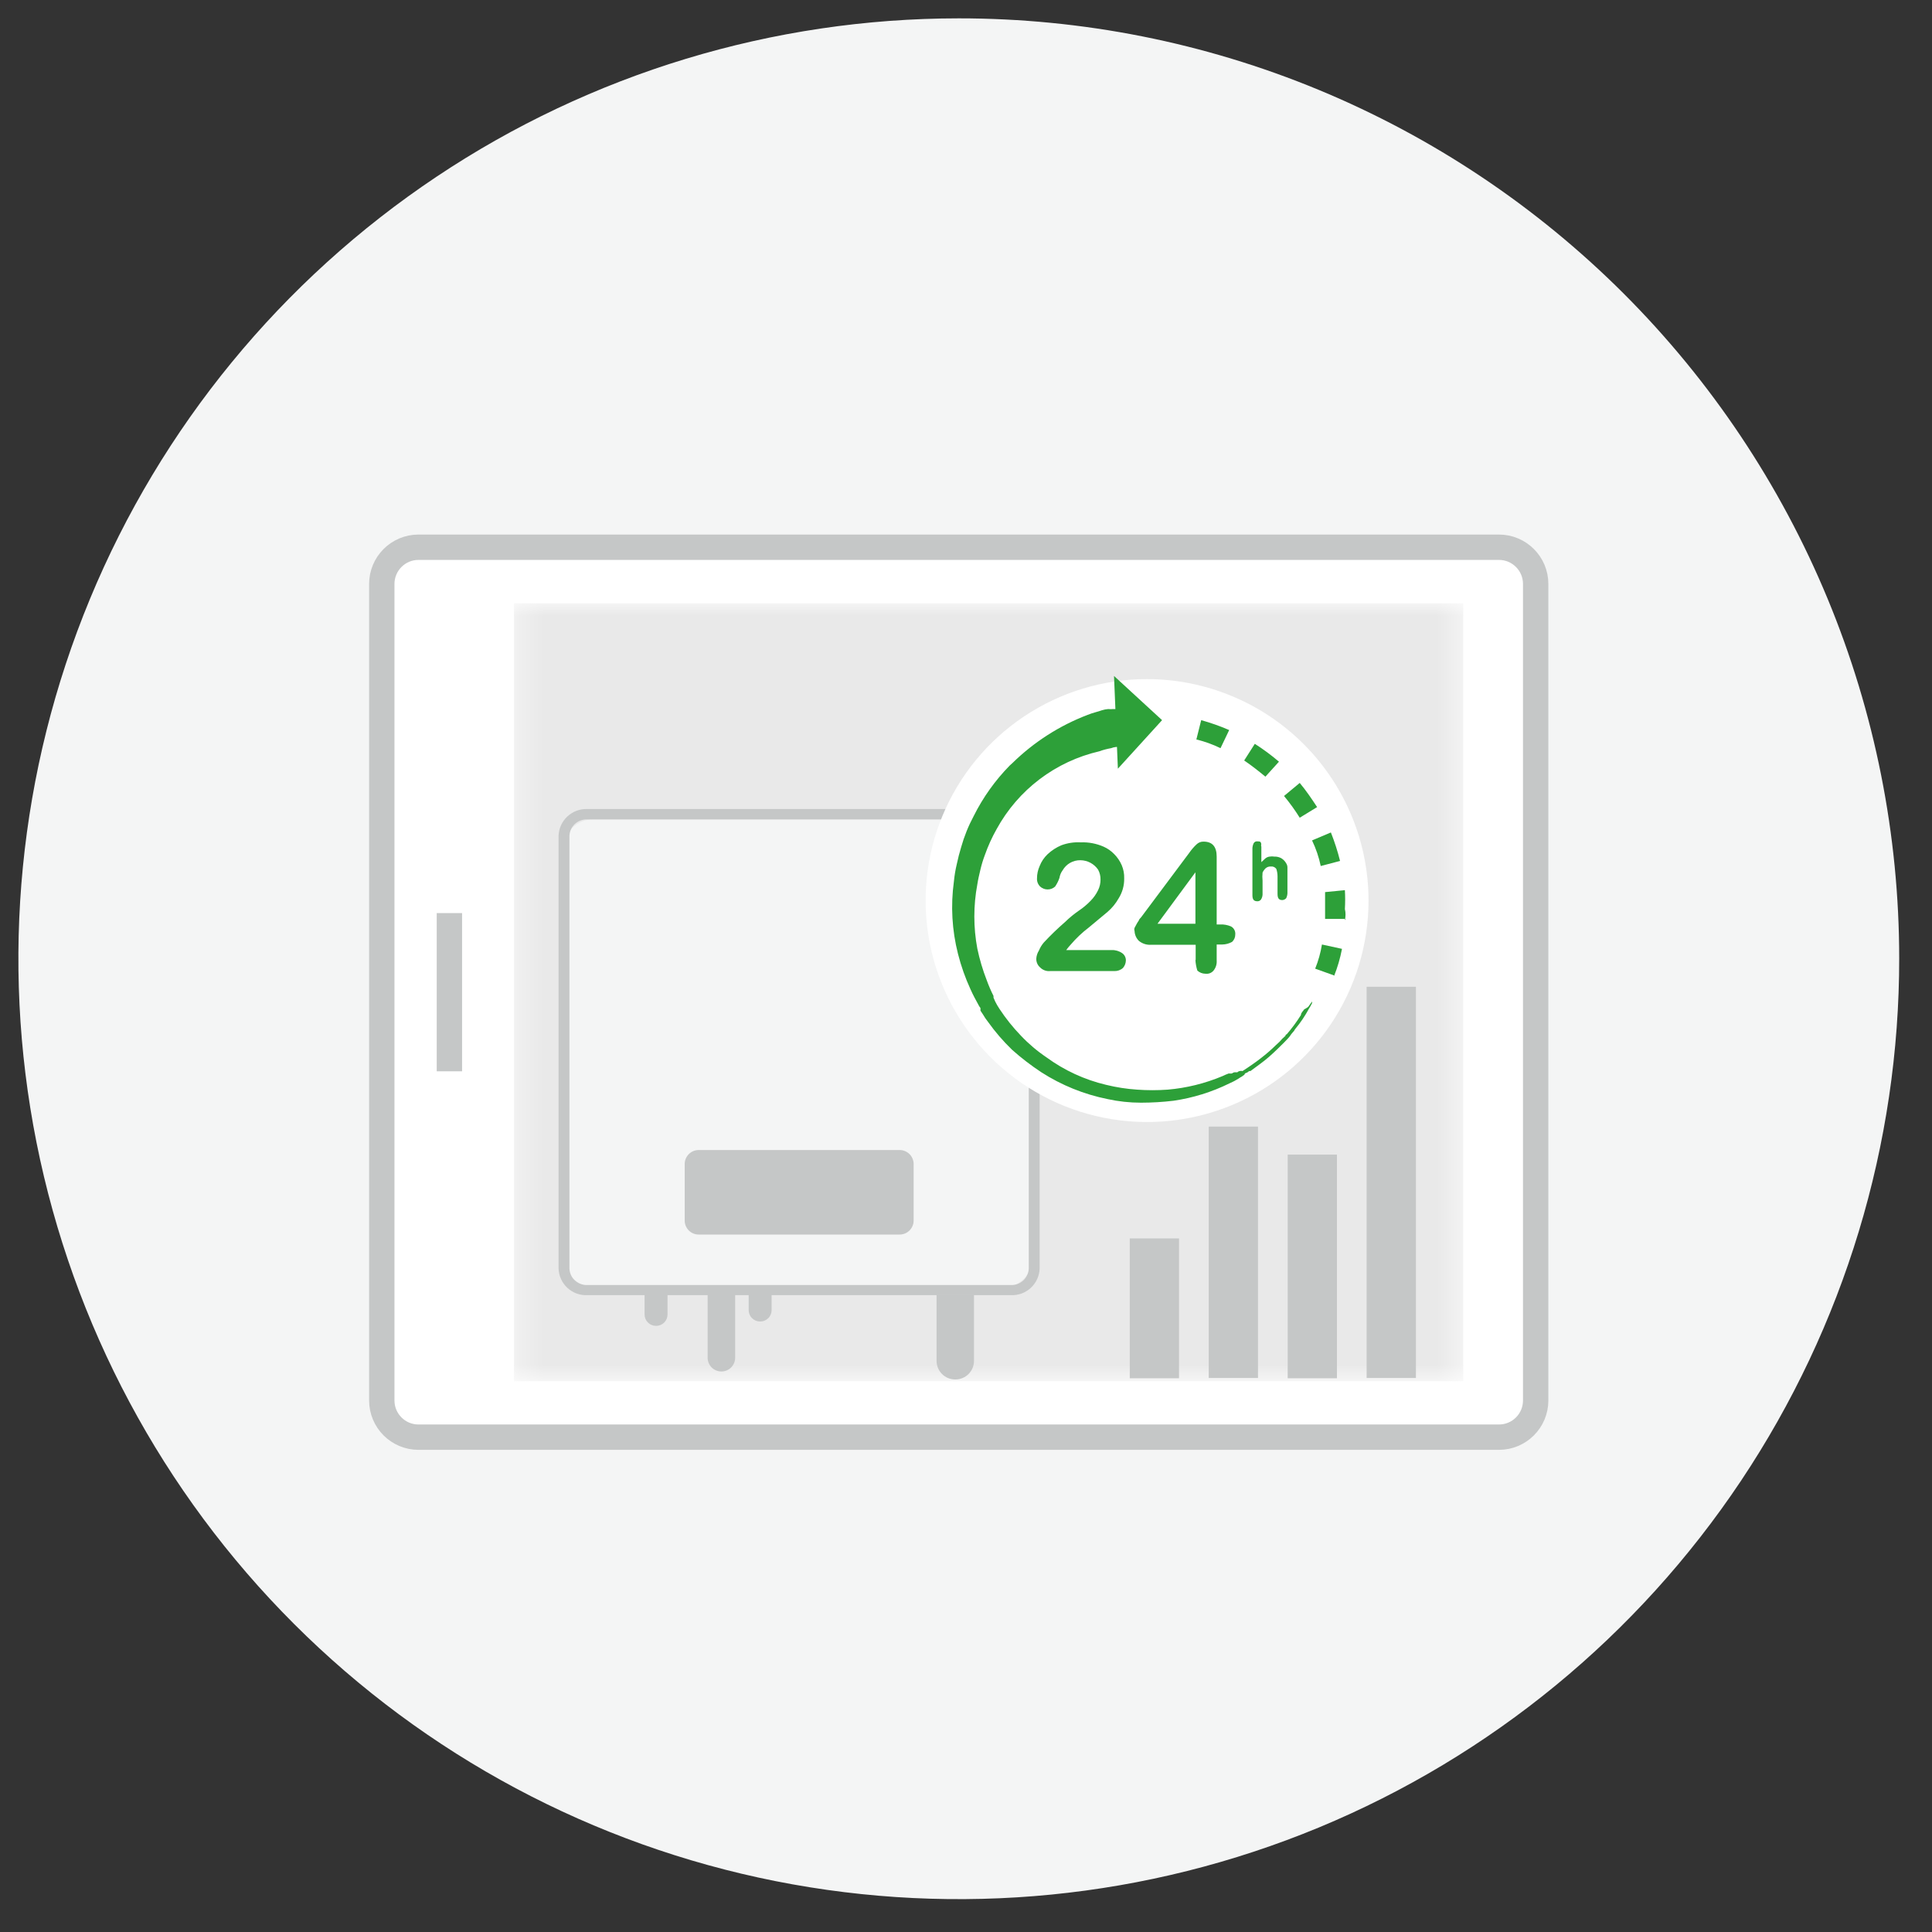
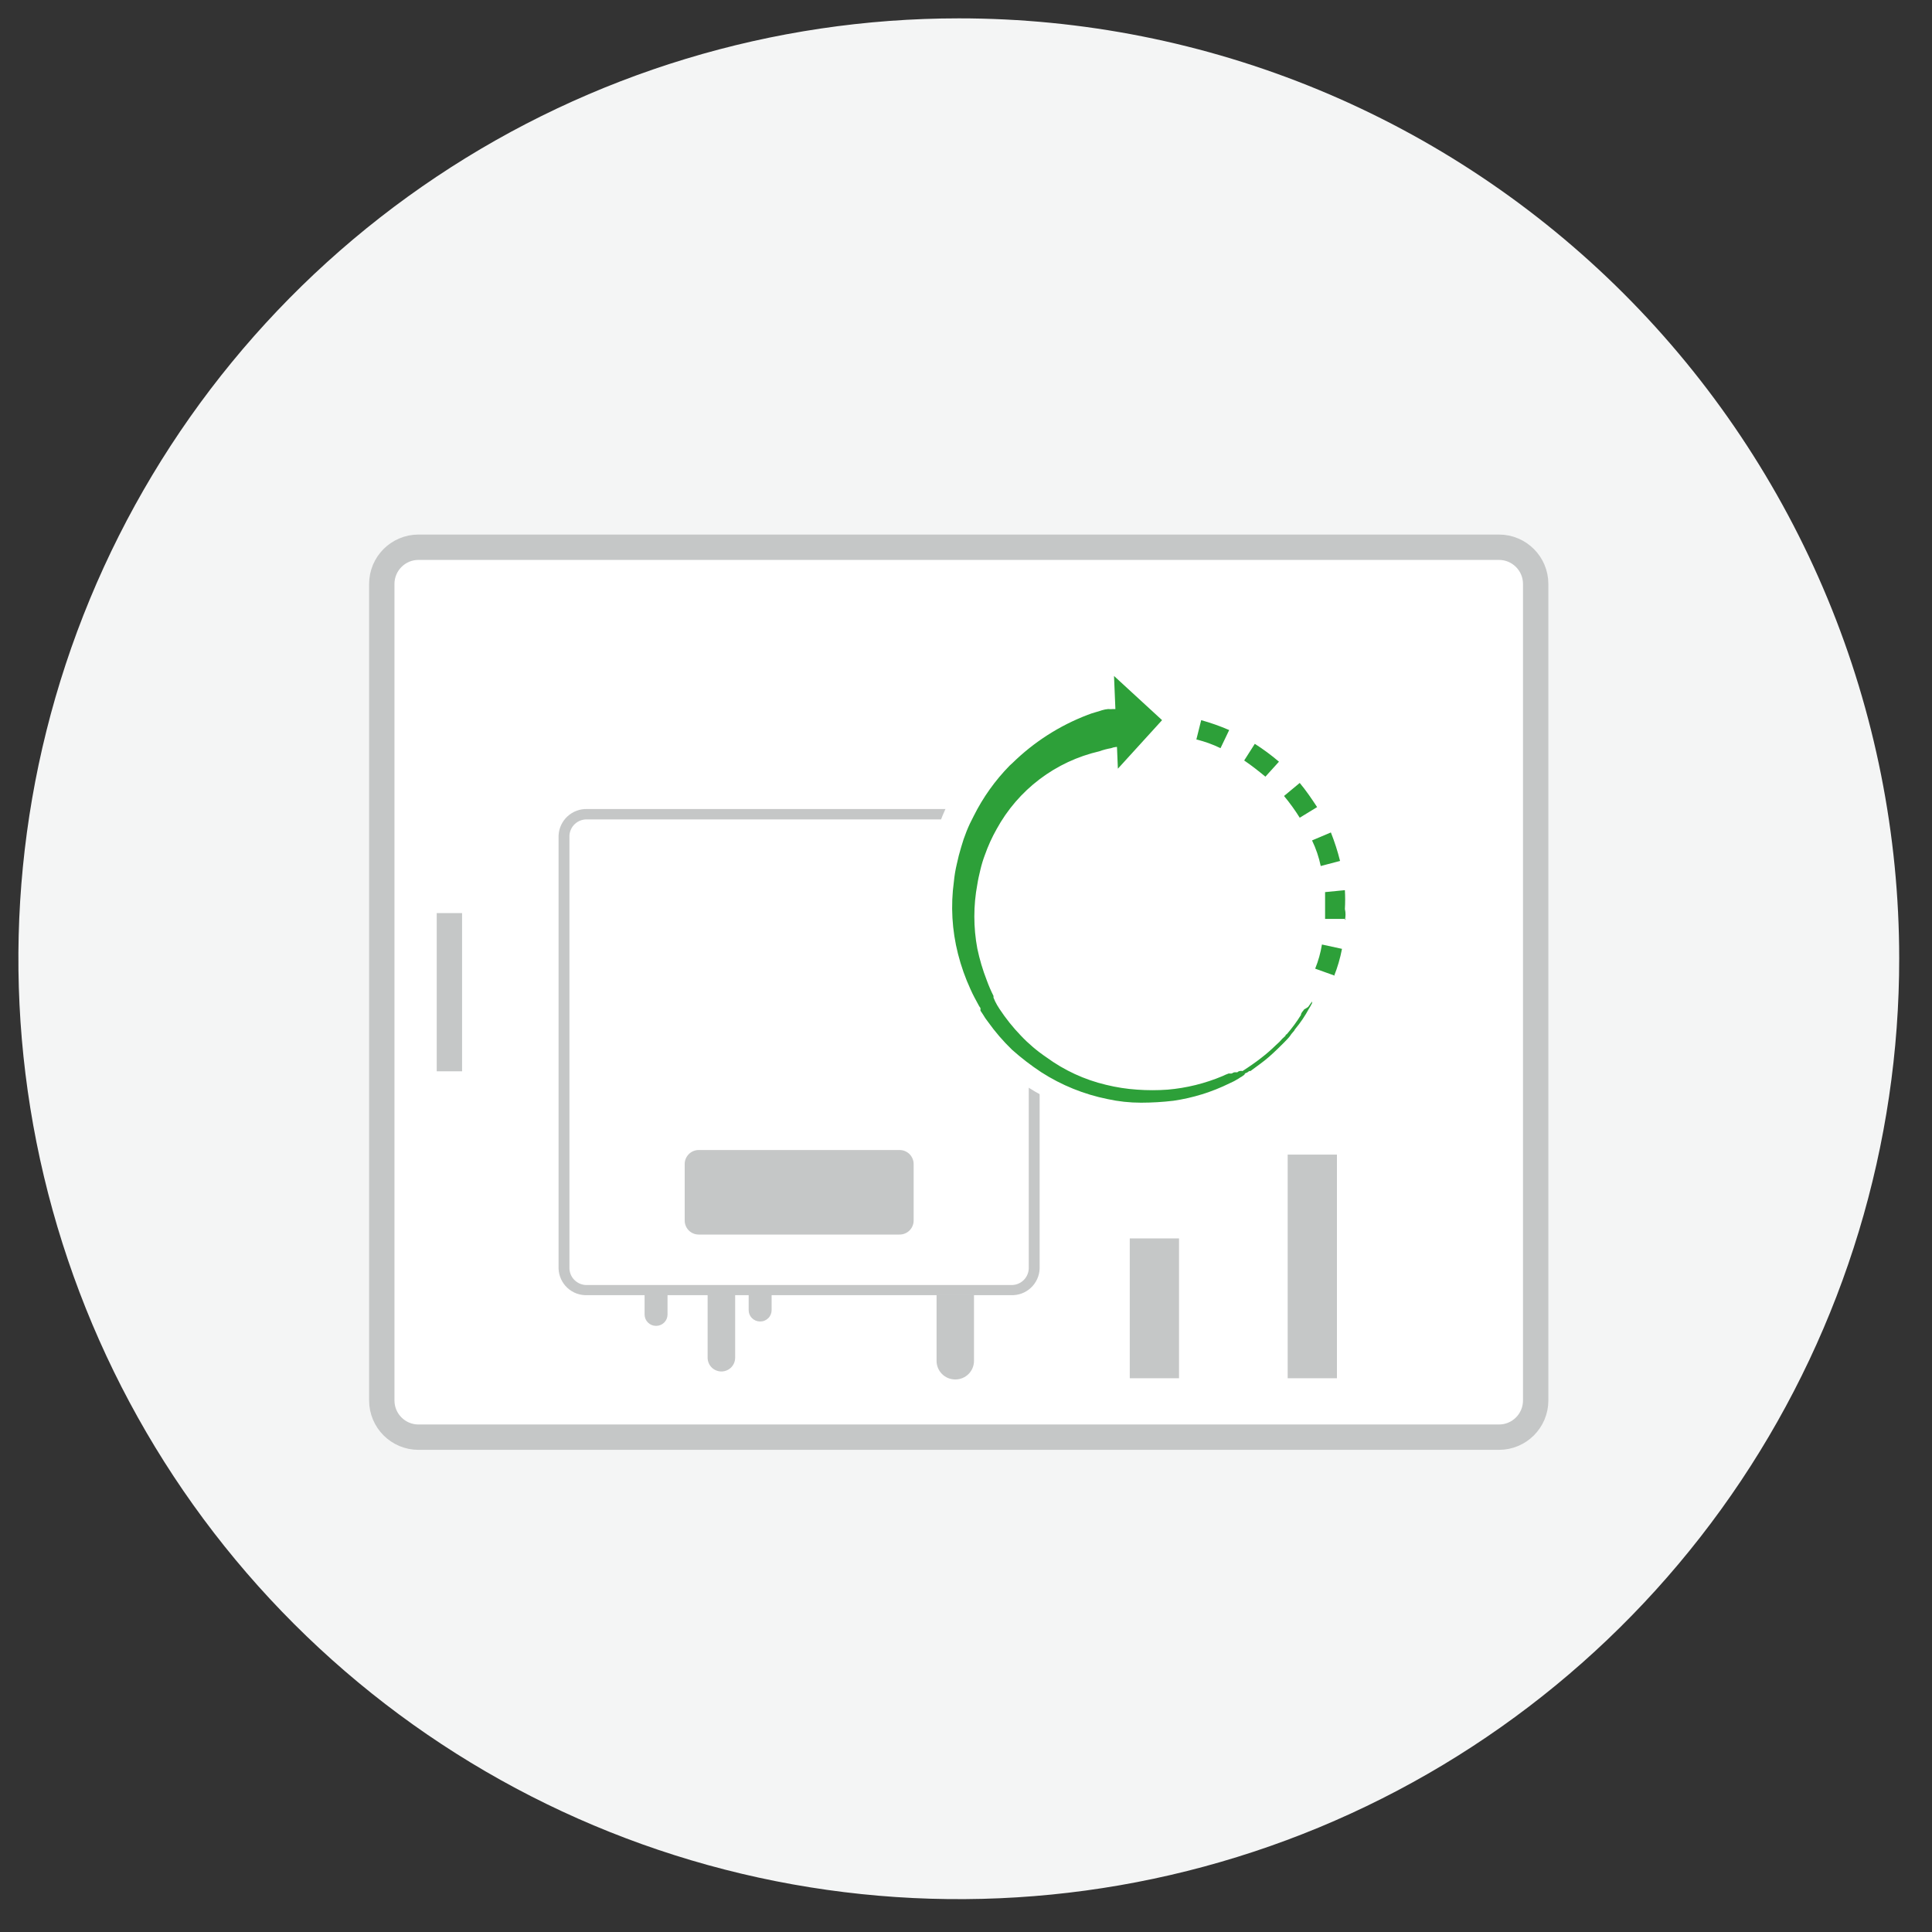
<svg xmlns="http://www.w3.org/2000/svg" width="80" height="80" viewBox="0 0 80 80" fill="none">
  <rect x="0" y="0" width="80" height="80" fill="#333333" stroke="none" />
  <path d="M78.642 39.68C78.646 47.382 76.365 54.913 72.089 61.319C67.812 67.725 61.732 72.719 54.617 75.67C47.502 78.62 39.672 79.394 32.117 77.894C24.562 76.394 17.622 72.687 12.174 67.242C6.726 61.797 3.016 54.858 1.511 47.304C0.007 39.75 0.777 31.919 3.724 24.803C6.671 17.686 11.662 11.603 18.066 7.324C24.47 3.044 31.999 0.76 39.702 0.76C44.814 0.758 49.877 1.764 54.6 3.719C59.324 5.675 63.616 8.541 67.232 12.155C70.848 15.769 73.717 20.06 75.674 24.783C77.632 29.505 78.64 34.567 78.642 39.68Z" fill="#F4F5F5" />
  <path d="M63.589 24.18V57.99C63.589 58.393 63.428 58.78 63.143 59.065C62.858 59.35 62.472 59.51 62.069 59.51H17.329C16.925 59.51 16.539 59.35 16.254 59.065C15.969 58.78 15.809 58.393 15.809 57.99V24.18C15.809 23.777 15.969 23.39 16.254 23.105C16.539 22.82 16.925 22.66 17.329 22.66H62.069C62.472 22.66 62.858 22.82 63.143 23.105C63.428 23.39 63.589 23.777 63.589 24.18Z" fill="white" />
  <path d="M62.069 22.66H17.329C16.489 22.66 15.809 23.341 15.809 24.18V57.99C15.809 58.83 16.489 59.51 17.329 59.51H62.069C62.908 59.51 63.589 58.83 63.589 57.99V24.18C63.589 23.341 62.908 22.66 62.069 22.66Z" stroke="#C5C7C7" stroke-width="1.05" stroke-linejoin="round" />
  <mask id="mask0_2177_418" style="mask-type:luminance" maskUnits="userSpaceOnUse" x="21" y="24" width="40" height="34">
-     <path d="M60.591 24.98H21.281V57.191H60.591V24.98Z" fill="white" />
-   </mask>
+     </mask>
  <g mask="url(#mask0_2177_418)">
    <path d="M60.591 24.98H21.281V57.191H60.591V24.98Z" fill="#E9E9E9" />
  </g>
  <path d="M18.609 44.36V37.81" stroke="#C5C7C7" stroke-width="1.05" stroke-linejoin="round" />
-   <path d="M41.542 53.27H24.542C24.226 53.27 23.923 53.144 23.7 52.921C23.477 52.698 23.352 52.395 23.352 52.08V35.12C23.352 34.963 23.382 34.809 23.442 34.664C23.502 34.52 23.59 34.389 23.7 34.278C23.811 34.168 23.942 34.08 24.086 34.02C24.231 33.961 24.385 33.93 24.542 33.93H41.542C41.698 33.93 41.853 33.961 41.997 34.02C42.141 34.08 42.273 34.168 42.383 34.278C42.493 34.389 42.581 34.52 42.641 34.664C42.701 34.809 42.732 34.963 42.732 35.12V52.12C42.732 52.435 42.606 52.738 42.383 52.961C42.16 53.184 41.857 53.31 41.542 53.31" fill="#F4F5F5" />
  <path d="M41.859 33.5H24.319C24.015 33.489 23.72 33.599 23.497 33.805C23.274 34.011 23.142 34.296 23.129 34.6V52.53C23.134 52.68 23.169 52.828 23.232 52.965C23.294 53.102 23.384 53.226 23.494 53.328C23.605 53.43 23.735 53.51 23.876 53.562C24.018 53.613 24.168 53.636 24.319 53.63H41.859C42.009 53.636 42.16 53.613 42.301 53.562C42.443 53.51 42.573 53.43 42.683 53.328C42.794 53.226 42.883 53.102 42.946 52.965C43.009 52.828 43.044 52.68 43.049 52.53V34.6C43.036 34.296 42.904 34.011 42.681 33.805C42.458 33.599 42.162 33.489 41.859 33.5ZM42.599 34.6V52.53C42.595 52.623 42.573 52.715 42.533 52.799C42.494 52.884 42.439 52.96 42.37 53.023C42.301 53.086 42.221 53.135 42.133 53.167C42.045 53.199 41.952 53.214 41.859 53.21H24.319C24.226 53.214 24.133 53.199 24.045 53.167C23.957 53.135 23.877 53.086 23.808 53.023C23.739 52.96 23.683 52.884 23.644 52.799C23.605 52.715 23.583 52.623 23.579 52.53V34.6C23.589 34.413 23.673 34.238 23.811 34.113C23.95 33.987 24.132 33.922 24.319 33.93H41.859C42.046 33.922 42.228 33.987 42.367 34.113C42.505 34.238 42.589 34.413 42.599 34.6Z" fill="#C5C7C7" />
  <path d="M37.242 51.12H28.932C28.855 51.12 28.778 51.105 28.707 51.075C28.636 51.045 28.572 51.002 28.518 50.947C28.464 50.892 28.422 50.827 28.393 50.755C28.364 50.684 28.35 50.607 28.352 50.53V48.21C28.35 48.133 28.364 48.057 28.393 47.985C28.422 47.914 28.464 47.849 28.518 47.794C28.572 47.739 28.636 47.695 28.707 47.665C28.778 47.636 28.855 47.62 28.932 47.62H37.242C37.319 47.619 37.397 47.633 37.469 47.662C37.541 47.692 37.607 47.735 37.662 47.79C37.717 47.845 37.76 47.911 37.789 47.983C37.819 48.055 37.833 48.132 37.832 48.21V50.53C37.833 50.608 37.819 50.685 37.789 50.758C37.76 50.83 37.717 50.895 37.662 50.95C37.607 51.005 37.541 51.049 37.469 51.078C37.397 51.107 37.319 51.122 37.242 51.12Z" fill="#C5C7C7" />
  <path d="M27.161 54.901C27.037 54.901 26.917 54.851 26.829 54.763C26.741 54.675 26.691 54.555 26.691 54.431V53.431C26.691 53.39 26.707 53.35 26.735 53.321C26.763 53.291 26.801 53.273 26.841 53.27H27.481C27.502 53.27 27.523 53.275 27.543 53.283C27.562 53.291 27.58 53.303 27.595 53.317C27.609 53.332 27.621 53.35 27.629 53.369C27.637 53.389 27.641 53.41 27.641 53.431V54.431C27.641 54.555 27.592 54.675 27.504 54.763C27.416 54.851 27.296 54.901 27.171 54.901" fill="#C5C7C7" />
  <path d="M29.871 56.79C29.797 56.79 29.722 56.775 29.653 56.746C29.584 56.718 29.521 56.676 29.468 56.623C29.415 56.57 29.373 56.507 29.345 56.438C29.316 56.369 29.301 56.295 29.301 56.22V53.38C29.3 53.366 29.301 53.353 29.306 53.34C29.31 53.327 29.317 53.315 29.327 53.306C29.337 53.296 29.349 53.289 29.361 53.284C29.374 53.28 29.388 53.278 29.401 53.28H30.341L30.441 53.38V56.22C30.441 56.369 30.383 56.513 30.278 56.62C30.173 56.726 30.031 56.787 29.881 56.79" fill="#C5C7C7" />
  <path d="M39.551 57.12C39.347 57.12 39.151 57.039 39.007 56.895C38.862 56.75 38.781 56.555 38.781 56.35V53.61H40.331V56.35C40.331 56.555 40.25 56.75 40.106 56.895C39.961 57.039 39.766 57.12 39.561 57.12" fill="#C5C7C7" />
  <path d="M31.471 54.72C31.409 54.72 31.348 54.708 31.291 54.684C31.234 54.66 31.182 54.626 31.138 54.582C31.095 54.539 31.06 54.487 31.036 54.43C31.013 54.373 31.001 54.312 31.001 54.25V53.38C30.999 53.366 31 53.353 31.005 53.34C31.009 53.327 31.017 53.315 31.026 53.306C31.036 53.296 31.048 53.289 31.061 53.284C31.073 53.28 31.087 53.278 31.101 53.28H31.851C31.877 53.28 31.903 53.291 31.921 53.309C31.94 53.328 31.951 53.353 31.951 53.38V54.25C31.951 54.312 31.939 54.373 31.915 54.43C31.891 54.487 31.857 54.539 31.813 54.582C31.769 54.626 31.718 54.66 31.66 54.684C31.604 54.708 31.542 54.72 31.481 54.72" fill="#C5C7C7" />
  <path d="M48.821 51.28H46.781V57.07H48.821V51.28Z" fill="#C5C7C7" />
-   <path d="M52.091 46.65H50.051V57.06H52.091V46.65Z" fill="#C5C7C7" />
  <path d="M55.36 47.81H53.32V57.07H55.36V47.81Z" fill="#C5C7C7" />
-   <path d="M58.63 40.86H56.59V57.06H58.63V40.86Z" fill="#C5C7C7" />
  <path d="M56.668 37.29C56.668 39.104 56.13 40.877 55.123 42.385C54.115 43.893 52.683 45.068 51.007 45.762C49.332 46.456 47.488 46.638 45.709 46.284C43.93 45.93 42.296 45.057 41.014 43.774C39.731 42.492 38.858 40.858 38.504 39.079C38.151 37.3 38.332 35.456 39.026 33.781C39.72 32.105 40.896 30.673 42.404 29.666C43.912 28.658 45.684 28.12 47.498 28.12C49.929 28.123 52.26 29.09 53.979 30.809C55.699 32.528 56.666 34.859 56.668 37.29Z" fill="white" />
  <path d="M55.239 40.39L54.459 40.11C54.589 39.789 54.683 39.453 54.739 39.11L55.569 39.29C55.495 39.677 55.385 40.055 55.239 40.42M55.729 38.05H54.869V37.64C54.869 37.41 54.869 37.17 54.869 36.94L55.689 36.86C55.704 37.12 55.704 37.381 55.689 37.64C55.724 37.792 55.724 37.949 55.689 38.1M54.689 35.86C54.612 35.494 54.492 35.138 54.329 34.8L55.109 34.47C55.262 34.855 55.389 35.249 55.489 35.65L54.689 35.86ZM53.819 33.86C53.623 33.545 53.406 33.245 53.169 32.96L53.819 32.42C54.079 32.73 54.309 33.07 54.539 33.42L53.819 33.86ZM52.398 32.16C52.118 31.93 51.829 31.7 51.519 31.49L51.959 30.8C52.309 31.023 52.643 31.27 52.959 31.54L52.398 32.16ZM50.539 30.98C50.219 30.824 49.884 30.703 49.539 30.62L49.739 29.82C50.134 29.93 50.522 30.067 50.898 30.23L50.539 30.98ZM54.329 41.47V41.54C54.29 41.62 54.246 41.696 54.199 41.77C54.04 42.065 53.853 42.343 53.639 42.6C53.618 42.625 53.602 42.652 53.589 42.68C53.589 42.68 53.589 42.68 53.529 42.75C53.469 42.82 53.459 42.83 53.429 42.88C53.399 42.93 53.279 43.06 53.169 43.17C53.059 43.28 52.789 43.55 52.549 43.76C52.309 43.97 52.059 44.14 51.779 44.35C51.779 44.35 51.779 44.35 51.729 44.35L51.629 44.42C51.629 44.42 51.549 44.42 51.529 44.5L51.419 44.58C51.373 44.603 51.33 44.63 51.289 44.66L51.169 44.73C51.089 44.78 51.009 44.81 50.909 44.86C50.178 45.22 49.395 45.463 48.589 45.58C48.144 45.633 47.696 45.659 47.249 45.66C46.781 45.66 46.315 45.61 45.859 45.51C44.884 45.314 43.955 44.937 43.119 44.4C42.694 44.119 42.289 43.809 41.909 43.47C41.541 43.115 41.206 42.727 40.909 42.31L40.799 42.16L40.699 42L40.599 41.85V41.79V41.74L40.549 41.67C40.419 41.43 40.289 41.2 40.189 40.97C39.971 40.497 39.797 40.005 39.669 39.5C39.419 38.521 39.361 37.502 39.499 36.5C39.522 36.258 39.562 36.017 39.619 35.78C39.669 35.54 39.729 35.31 39.799 35.08C39.925 34.633 40.099 34.2 40.319 33.79C40.703 33.02 41.206 32.315 41.809 31.7L41.919 31.6C42.81 30.726 43.872 30.045 45.039 29.6C45.259 29.51 45.469 29.47 45.629 29.41C45.713 29.384 45.8 29.367 45.889 29.36C45.955 29.367 46.022 29.367 46.089 29.36H46.249C46.299 29.36 46.319 29.36 46.369 29.36C46.404 29.373 46.443 29.373 46.479 29.36L46.709 30.93H46.529C46.486 30.917 46.441 30.917 46.399 30.93C46.399 30.93 46.299 30.93 46.219 30.93C46.146 30.936 46.075 30.953 46.009 30.98C45.842 31.009 45.678 31.052 45.519 31.11C44.623 31.317 43.781 31.71 43.049 32.265C42.316 32.82 41.71 33.524 41.269 34.33C41.074 34.675 40.91 35.036 40.779 35.41C40.706 35.603 40.646 35.8 40.599 36C40.549 36.21 40.499 36.42 40.469 36.62C40.304 37.499 40.304 38.401 40.469 39.28C40.563 39.727 40.693 40.165 40.859 40.59C40.939 40.812 41.033 41.029 41.139 41.24V41.31L41.209 41.47L41.289 41.62L41.389 41.78C41.648 42.173 41.942 42.541 42.269 42.88C42.588 43.218 42.944 43.52 43.329 43.78C44.068 44.321 44.907 44.709 45.799 44.92C46.222 45.024 46.654 45.091 47.089 45.12C47.508 45.15 47.929 45.15 48.349 45.12C49.13 45.053 49.895 44.864 50.619 44.56C50.703 44.518 50.79 44.482 50.879 44.45C50.922 44.455 50.965 44.455 51.009 44.45C51.009 44.45 51.079 44.4 51.129 44.4C51.179 44.4 51.209 44.4 51.239 44.4C51.265 44.372 51.3 44.354 51.339 44.35C51.374 44.339 51.413 44.339 51.449 44.35C51.729 44.17 51.989 43.99 52.219 43.81C52.436 43.643 52.643 43.463 52.839 43.27C52.933 43.191 53.02 43.104 53.099 43.01L53.229 42.89C53.229 42.89 53.229 42.83 53.279 42.83C53.495 42.579 53.693 42.312 53.869 42.03C53.869 41.93 53.979 41.85 53.999 41.8C54.179 41.7 54.179 41.68 54.179 41.68" fill="#2DA039" />
  <path d="M46.129 27.99L46.289 31.83L48.119 29.82L46.129 27.99Z" fill="#2DA039" />
-   <path d="M44.15 39.34H46.03C46.187 39.334 46.342 39.38 46.47 39.47C46.518 39.504 46.556 39.549 46.582 39.602C46.608 39.654 46.621 39.712 46.62 39.77C46.617 39.884 46.575 39.994 46.5 40.08C46.402 40.169 46.273 40.215 46.14 40.21H43.48C43.405 40.217 43.329 40.207 43.258 40.181C43.188 40.155 43.123 40.114 43.07 40.06C43.019 40.016 42.977 39.961 42.95 39.898C42.922 39.836 42.909 39.768 42.91 39.7C42.917 39.579 42.955 39.462 43.02 39.36C43.068 39.24 43.136 39.129 43.22 39.03C43.498 38.731 43.792 38.447 44.1 38.18C44.276 38.007 44.467 37.85 44.67 37.71C44.848 37.591 45.012 37.454 45.16 37.3C45.287 37.171 45.391 37.023 45.47 36.86C45.537 36.723 45.571 36.573 45.57 36.42C45.573 36.277 45.538 36.136 45.47 36.01C45.389 35.892 45.28 35.794 45.153 35.726C45.026 35.658 44.884 35.622 44.74 35.62C44.59 35.617 44.443 35.654 44.312 35.728C44.182 35.802 44.074 35.91 44 36.04C43.932 36.131 43.888 36.238 43.87 36.35C43.827 36.478 43.766 36.599 43.69 36.71C43.606 36.788 43.495 36.83 43.38 36.83C43.266 36.83 43.155 36.788 43.07 36.71C43.026 36.666 42.991 36.613 42.968 36.554C42.946 36.496 42.936 36.433 42.94 36.37C42.94 36.194 42.978 36.02 43.05 35.86C43.122 35.674 43.235 35.507 43.38 35.37C43.547 35.214 43.74 35.089 43.95 35C44.206 34.906 44.478 34.865 44.75 34.88C45.077 34.867 45.401 34.929 45.7 35.06C45.866 35.134 46.015 35.239 46.14 35.37C46.272 35.503 46.377 35.659 46.45 35.83C46.522 36.001 46.556 36.185 46.55 36.37C46.556 36.663 46.476 36.952 46.32 37.2C46.2 37.412 46.045 37.602 45.86 37.76L45.08 38.41C44.809 38.616 44.561 38.851 44.34 39.11C44.272 39.182 44.208 39.259 44.15 39.34ZM49.51 39.75V39.12H47.68C47.493 39.137 47.306 39.08 47.16 38.96C47.05 38.852 46.985 38.705 46.98 38.55C46.964 38.508 46.964 38.462 46.98 38.42L47.06 38.27C47.09 38.215 47.123 38.161 47.16 38.11C47.16 38.06 47.24 38.01 47.29 37.93L49.24 35.32C49.33 35.189 49.434 35.068 49.55 34.96C49.589 34.923 49.634 34.894 49.684 34.875C49.734 34.856 49.787 34.848 49.84 34.85C50.2 34.85 50.38 35.06 50.38 35.47V38.28H50.53C50.681 38.273 50.831 38.301 50.97 38.36C51.029 38.391 51.078 38.439 51.11 38.498C51.142 38.557 51.156 38.624 51.15 38.69C51.151 38.748 51.14 38.806 51.118 38.859C51.095 38.912 51.062 38.96 51.02 39C50.895 39.07 50.754 39.108 50.61 39.11H50.38V39.77C50.392 39.922 50.345 40.072 50.25 40.19C50.209 40.239 50.156 40.276 50.097 40.299C50.037 40.321 49.973 40.329 49.91 40.32C49.788 40.318 49.671 40.272 49.58 40.19C49.535 40.048 49.508 39.9 49.5 39.75M47.93 38.25H49.5V36.12L47.93 38.25ZM52.23 35.06V35.7L52.39 35.55C52.441 35.506 52.504 35.478 52.57 35.47C52.636 35.459 52.704 35.459 52.77 35.47C52.872 35.466 52.972 35.49 53.06 35.54C53.144 35.592 53.212 35.664 53.26 35.75C53.294 35.804 53.312 35.867 53.31 35.93C53.31 35.98 53.31 36.06 53.31 36.16V36.99C53.306 37.059 53.289 37.127 53.26 37.19C53.24 37.214 53.216 37.233 53.188 37.246C53.161 37.26 53.131 37.268 53.1 37.27C52.95 37.27 52.9 37.19 52.9 37.01V36.29C52.9 36.185 52.883 36.08 52.85 35.98C52.825 35.944 52.79 35.916 52.749 35.898C52.709 35.88 52.664 35.874 52.62 35.88C52.544 35.876 52.469 35.901 52.41 35.95C52.356 36.002 52.312 36.062 52.28 36.13C52.268 36.243 52.268 36.357 52.28 36.47V37.04C52.277 37.111 52.256 37.179 52.22 37.24C52.204 37.265 52.181 37.285 52.155 37.299C52.129 37.313 52.1 37.32 52.07 37.32C51.91 37.32 51.86 37.24 51.86 37.06V35.12C51.864 35.051 51.881 34.983 51.91 34.92C51.925 34.892 51.948 34.868 51.977 34.854C52.006 34.839 52.039 34.835 52.07 34.84C52.15 34.84 52.2 34.84 52.22 34.92C52.24 35 52.22 34.92 52.22 35.02" fill="#2DA039" />
</svg>